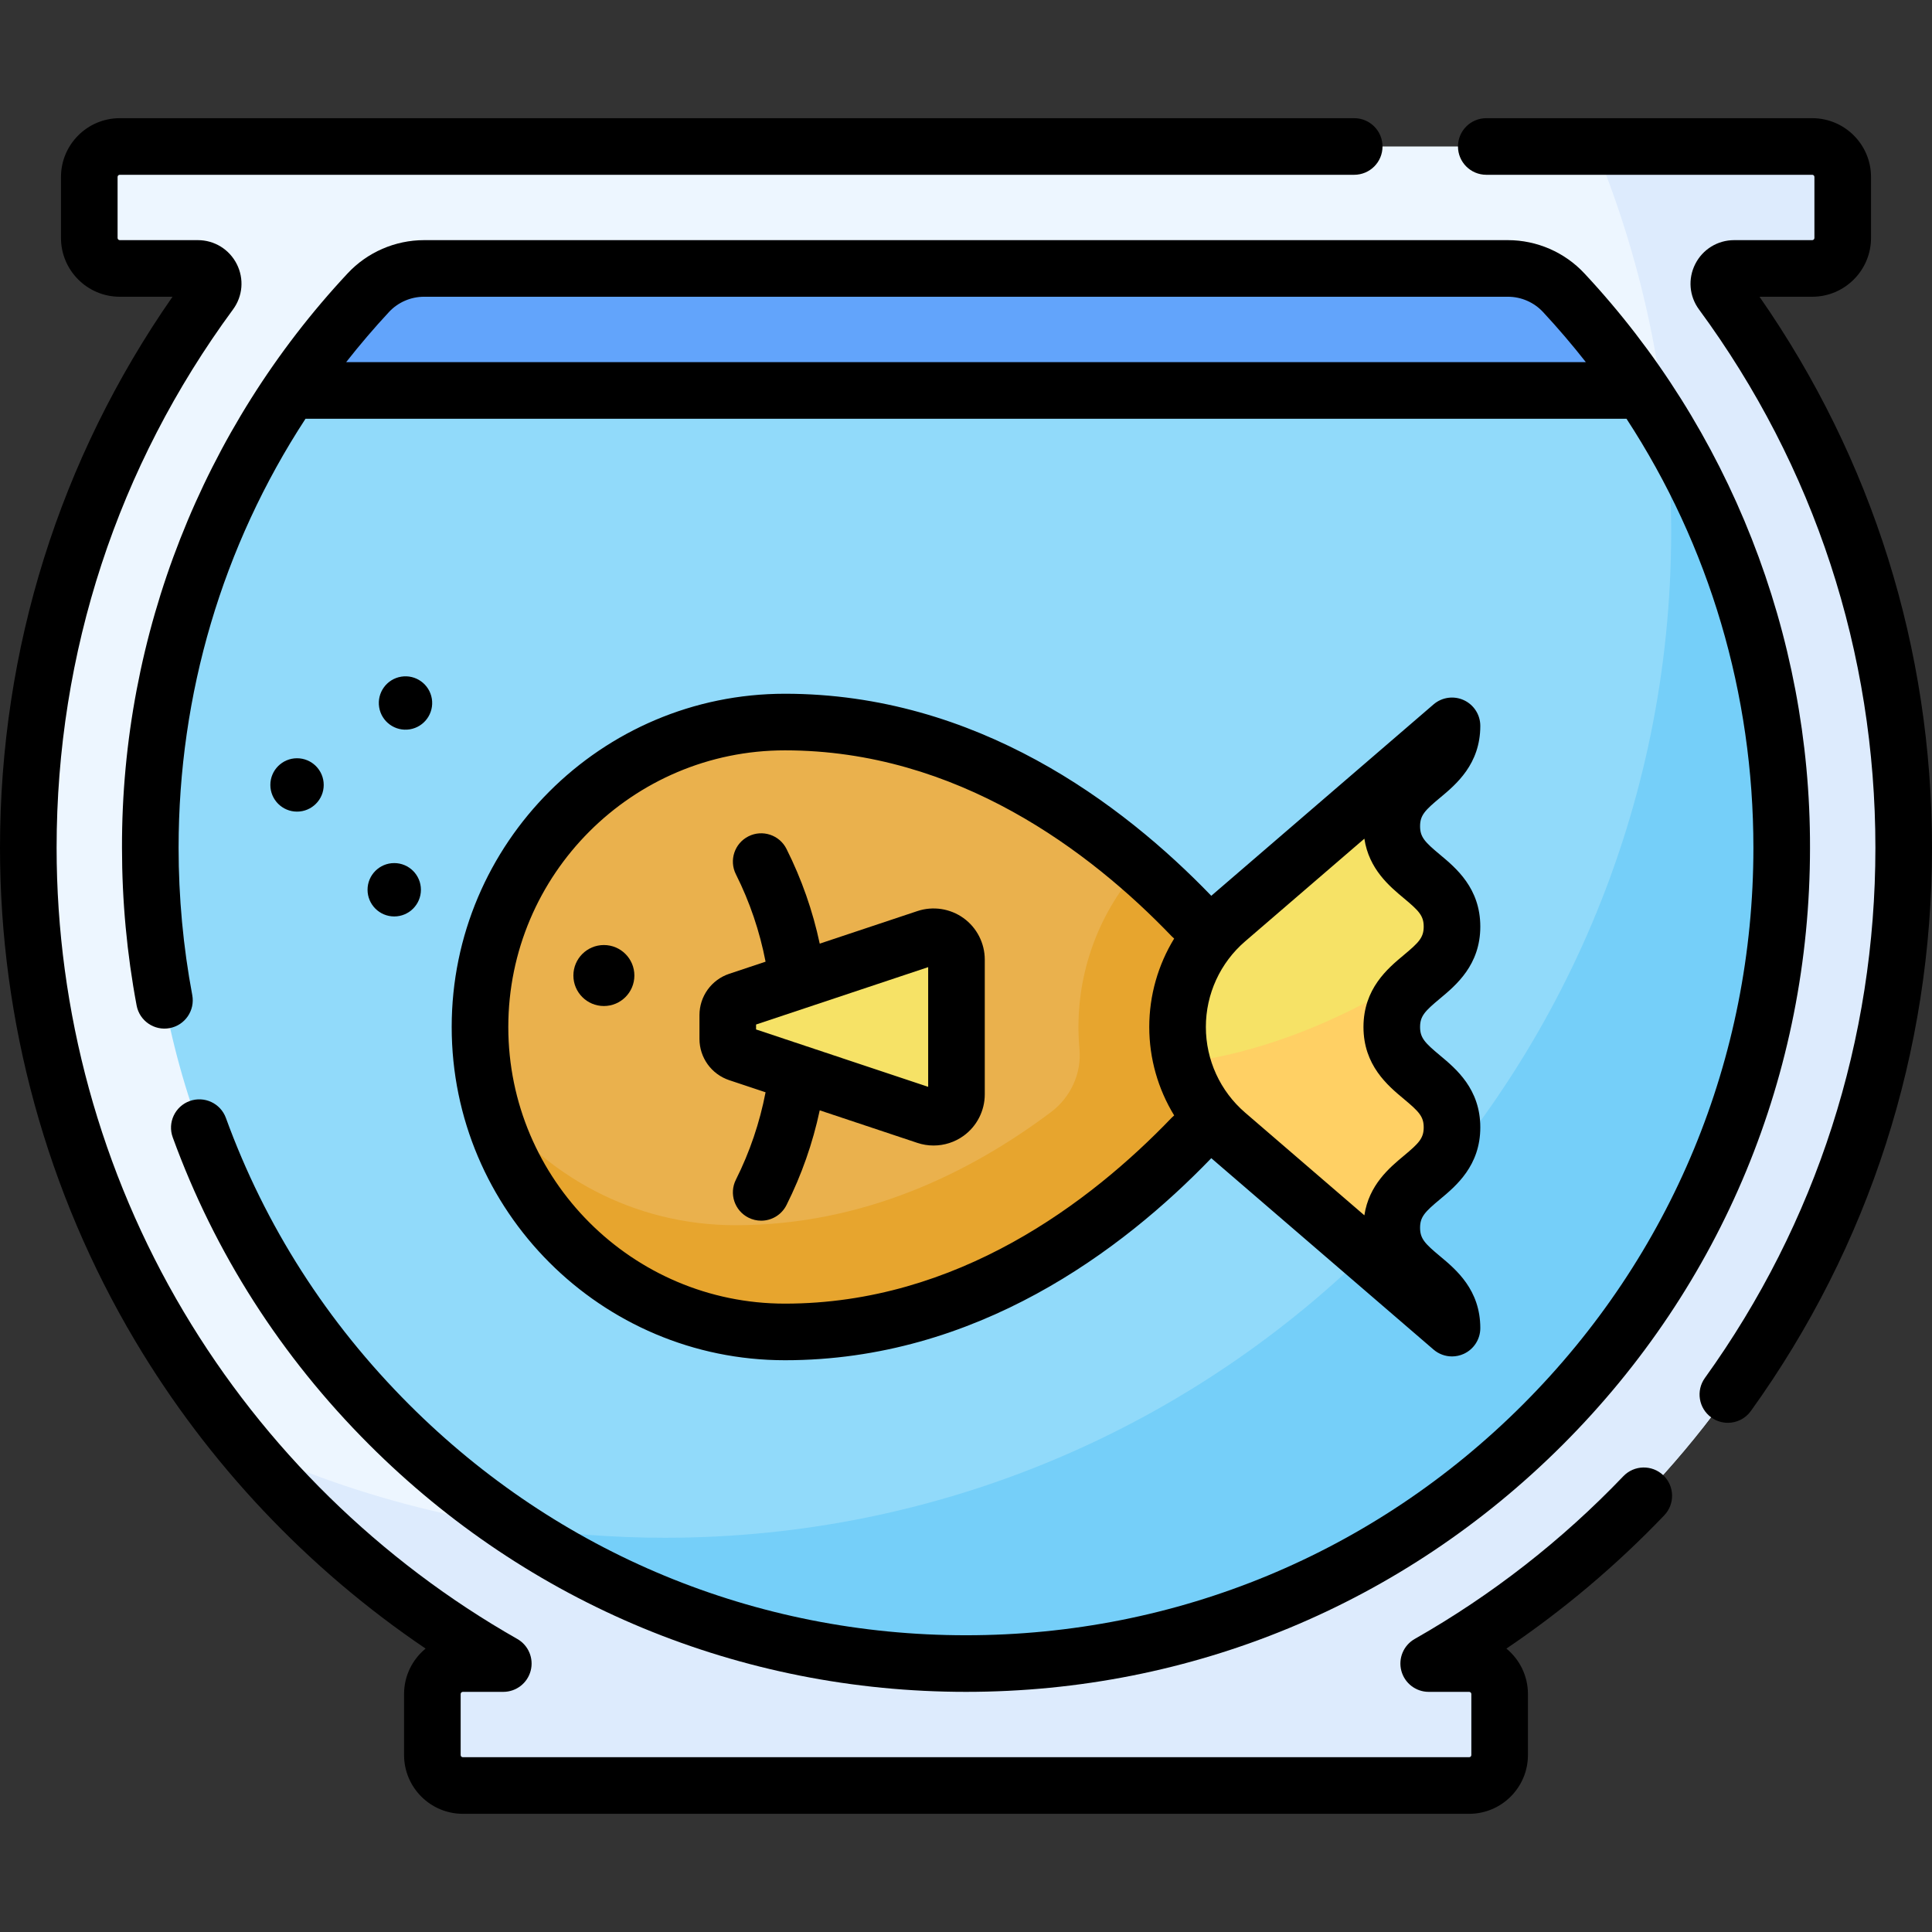
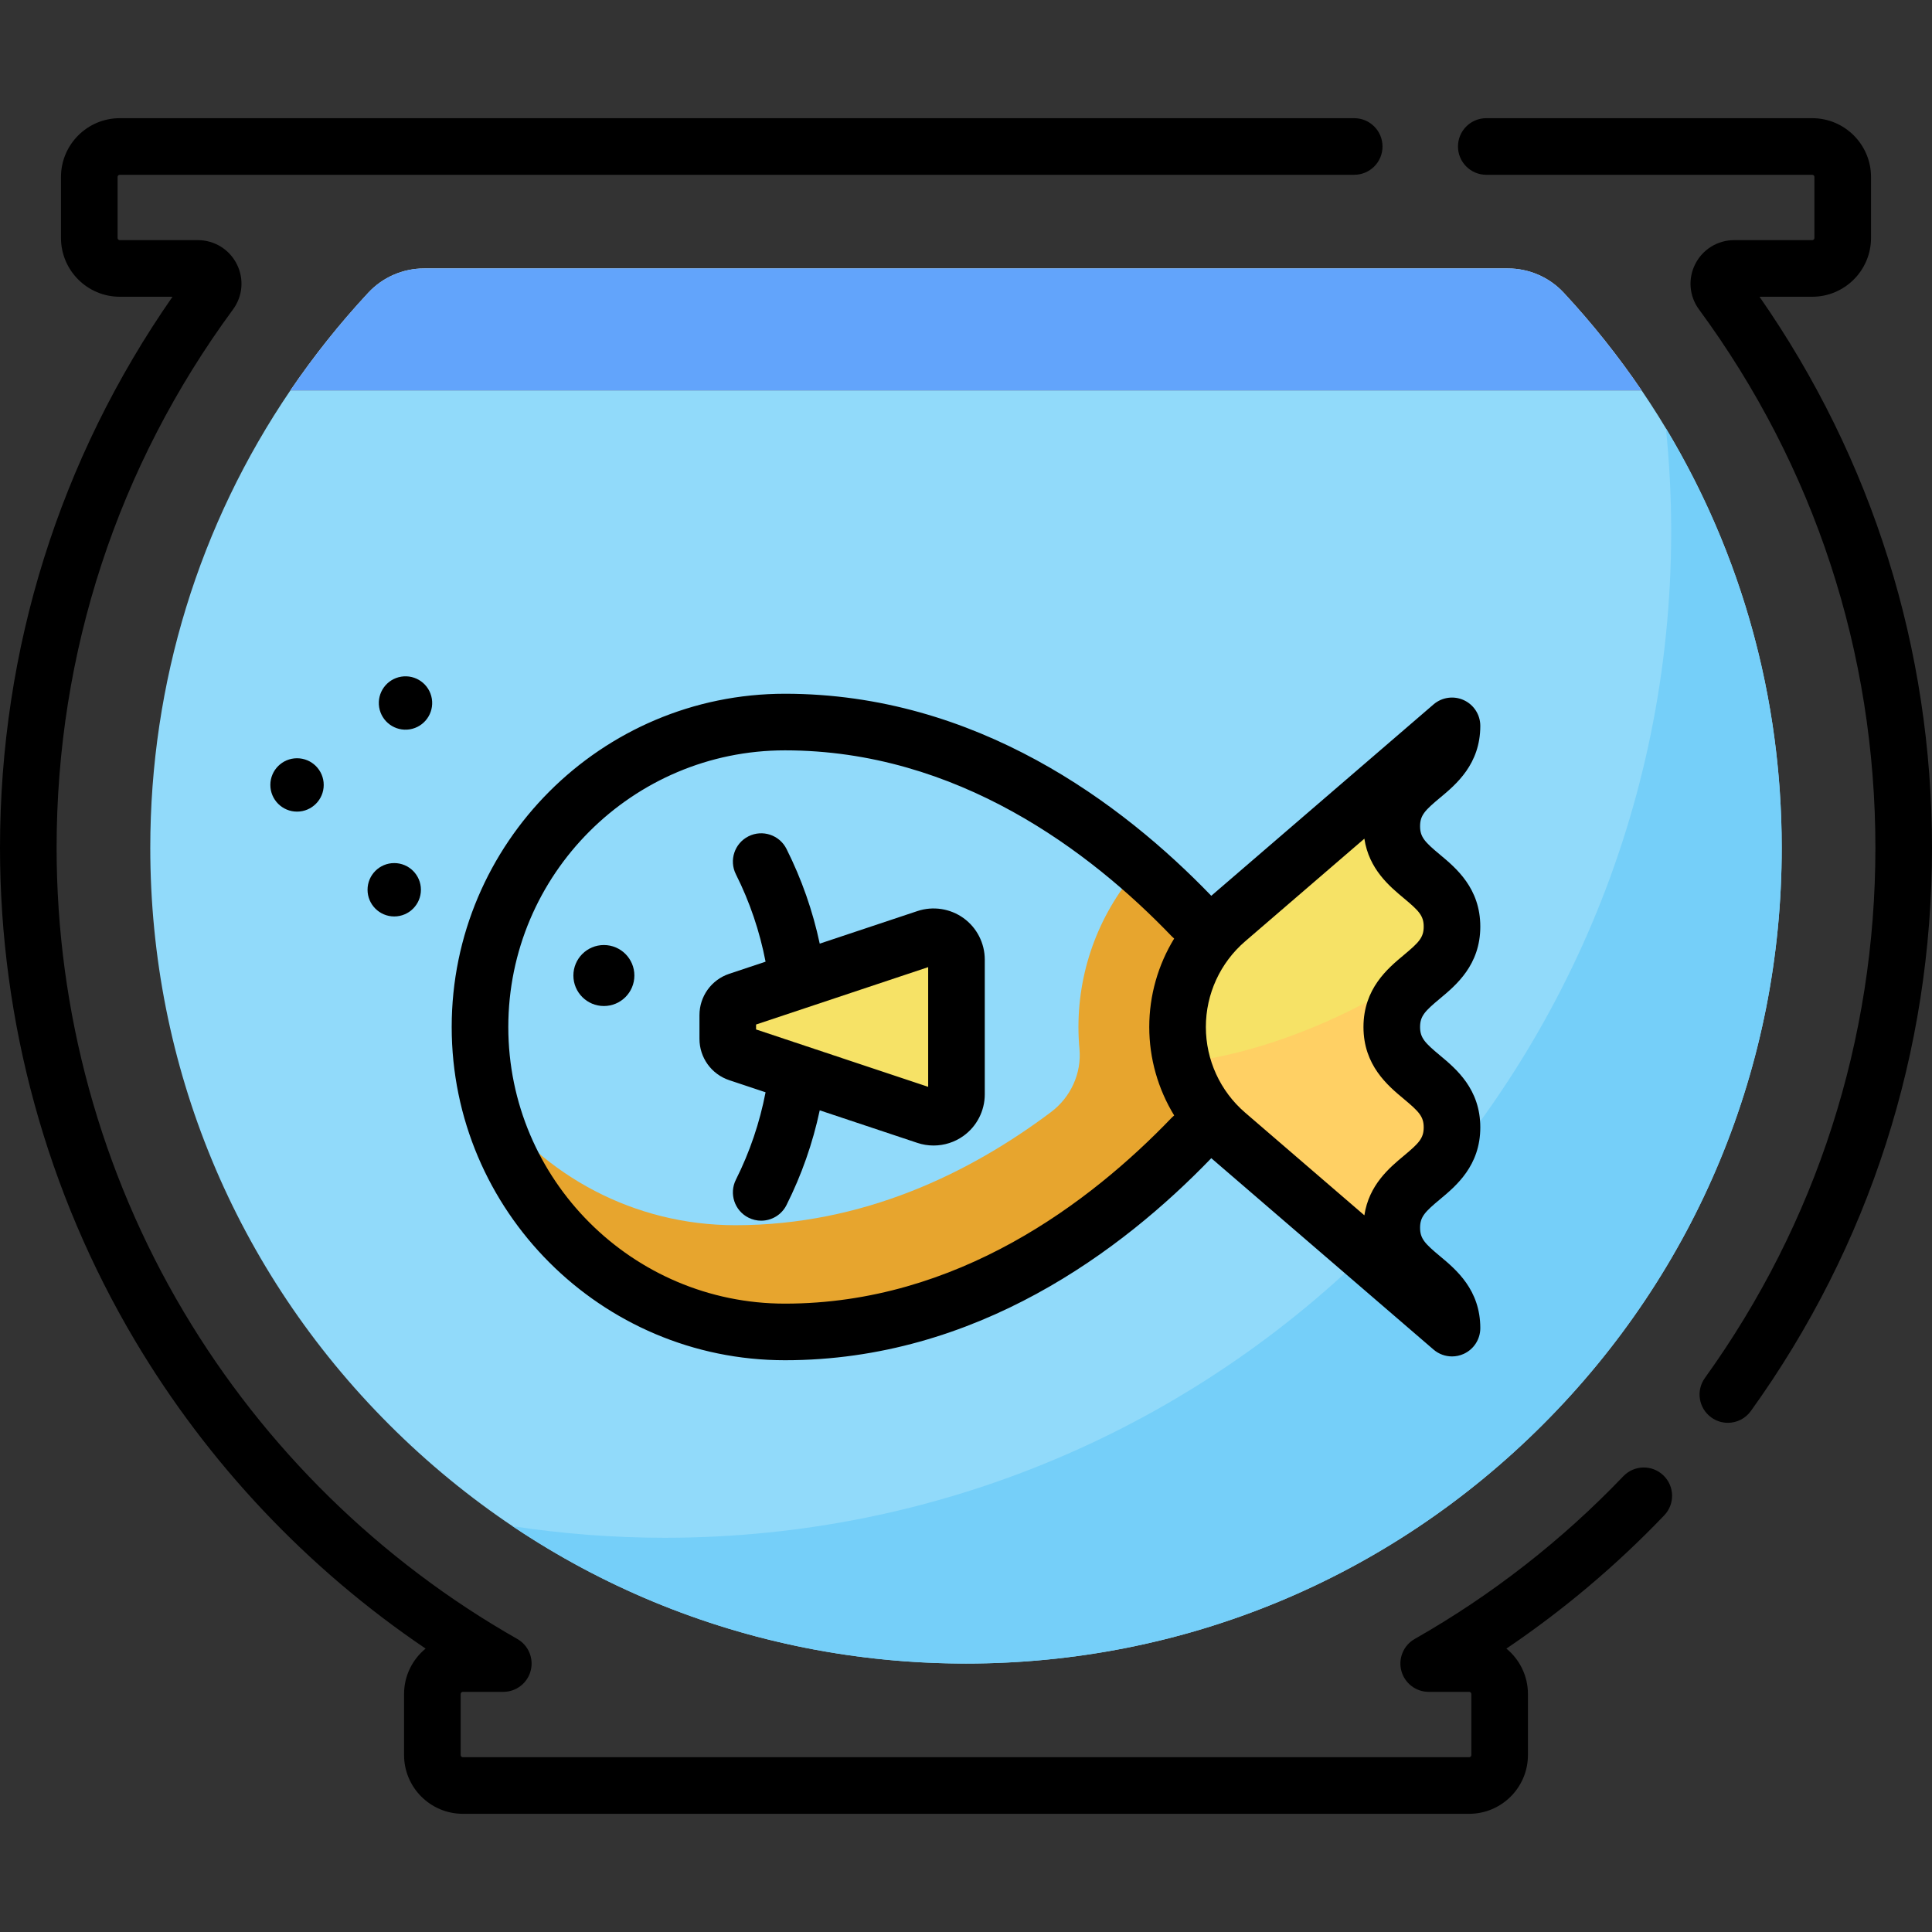
<svg xmlns="http://www.w3.org/2000/svg" id="Capa_1" enable-background="new 0 0 512 512" height="150" viewBox="0 0 512 512" width="150">
  <rect x="0" y="0" width="512" height="512" fill="#333333" stroke="none" />
  <g>
    <g>
-       <path d="m504.5 224.685c0-55.059-17.907-105.934-48.214-147.123-1.958-2.662-.024-6.422 3.281-6.422h20.689c4.463 0 8.081-3.618 8.081-8.081v-16.163c0-4.463-3.618-8.081-8.081-8.081h-448.512c-4.463 0-8.081 3.618-8.081 8.081v16.163c0 4.463 3.618 8.081 8.081 8.081h20.69c3.304 0 5.239 3.761 3.281 6.422-30.308 41.189-48.215 92.064-48.215 147.123 0 92.648 50.708 173.443 125.877 216.175h-10.719c-4.463 0-8.081 3.618-8.081 8.081v16.163c0 4.463 3.618 8.081 8.081 8.081h266.683c4.463 0 8.081-3.618 8.081-8.081v-16.163c0-4.463-3.618-8.081-8.081-8.081h-10.719c75.17-42.732 125.878-123.527 125.878-216.175z" fill="#edf6ff" />
-     </g>
+       </g>
    <g>
-       <path d="m504.5 224.685c0-55.059-17.907-105.934-48.214-147.123-1.958-2.662-.024-6.422 3.281-6.422h20.689c4.463 0 8.081-3.618 8.081-8.081v-16.163c0-4.463-3.618-8.081-8.081-8.081h-57.607c13.317 32.132 20.549 67.423 20.22 104.446-1.298 145.99-120.924 264.396-266.92 264.263-39.785-.036-77.521-8.799-111.422-24.454 19.199 23.18 42.521 42.823 68.85 57.79h-10.719c-4.463 0-8.081 3.618-8.081 8.081v16.163c0 4.463 3.618 8.081 8.081 8.081h266.683c4.463 0 8.081-3.618 8.081-8.081v-16.163c0-4.463-3.618-8.081-8.081-8.081h-10.719c75.17-42.732 125.878-123.527 125.878-216.175z" fill="#ddebfd" />
-     </g>
+       </g>
    <g>
      <path d="m76.95 103.465c-24.137 35.492-37.125 77.355-37.125 121.22 0 57.743 22.486 112.028 63.316 152.859 40.831 40.83 95.117 63.316 152.859 63.316s112.028-22.486 152.859-63.316c40.83-40.83 63.316-95.116 63.316-152.859 0-43.865-12.988-85.728-37.125-121.22z" fill="#91dafa" />
    </g>
    <g>
      <path d="m441.489 113.525c.915 8.981 1.391 18.093 1.391 27.316 0 147.285-119.398 266.683-266.683 266.683-13.723 0-27.196-1.062-40.36-3.064 35.264 23.677 76.735 36.4 120.163 36.4 57.742 0 112.028-22.486 152.859-63.316 40.83-40.83 63.316-95.116 63.316-152.859 0-39.787-10.687-77.927-30.686-111.16z" fill="#75cff9" />
    </g>
    <g>
      <path d="m97.597 77.575c-7.591 8.165-14.48 16.821-20.647 25.89h358.1c-6.167-9.069-13.055-17.726-20.647-25.89-3.82-4.108-9.185-6.435-14.795-6.435h-287.216c-5.61 0-10.975 2.327-14.795 6.435z" fill="#d3effd" />
    </g>
    <g>
      <path d="m97.597 77.575c-7.591 8.165-14.48 16.821-20.647 25.89h358.1c-6.167-9.069-13.055-17.726-20.647-25.89-3.82-4.108-9.185-6.435-14.795-6.435h-287.216c-5.61 0-10.975 2.327-14.795 6.435z" fill="#62a4fb" />
    </g>
    <g>
      <g>
-         <path d="m339.338 272.163s-49.498 80.813-131.321 80.813c-44.632 0-80.813-36.181-80.813-80.813s36.181-80.813 80.813-80.813c81.823 0 131.321 80.813 131.321 80.813z" fill="#eab14d" />
-       </g>
+         </g>
      <g>
        <path d="m208.017 352.976c81.823 0 131.321-80.813 131.321-80.813s-13.228-21.592-37.306-42.454c-10.386 11.609-16.232 26.675-16.232 42.454 0 1.946.091 3.88.268 5.798.601 6.501-2.332 12.84-7.552 16.76-21.554 16.184-49.832 29.971-83.63 29.971-26.874 0-50.67-13.129-65.363-33.311 8.625 35.35 40.487 61.595 78.494 61.595z" fill="#e7a52e" />
      </g>
      <g>
        <path d="m325.077 300.541 59.719 51.424c0-13.3-15.962-13.3-15.962-26.601 0-13.3 15.962-13.3 15.962-26.6 0-13.301-15.962-13.301-15.962-26.602s15.962-13.301 15.962-26.602c0-13.3-15.962-13.3-15.962-26.6s15.962-13.3 15.962-26.601l-59.719 51.424c-8.262 7.114-13.013 17.476-13.013 28.378 0 10.904 4.751 21.266 13.013 28.38z" fill="#f6e266" />
      </g>
      <g>
        <path d="m384.796 298.764c0-13.301-15.962-13.301-15.962-26.602 0-10.364 9.689-12.654 13.969-19.451-5.578 4.084-11.651 7.967-18.155 11.538-17.754 9.749-35.753 15.58-51.354 17.395 1.906 7.277 5.97 13.891 11.782 18.896l59.719 51.424c0-13.3-15.962-13.3-15.962-26.601.001-13.298 15.963-13.298 15.963-26.599z" fill="#ffd064" />
      </g>
      <g>
        <path d="m245.497 295.768-49.869-16.623c-1.65-.55-2.763-2.094-2.763-3.833v-6.297c0-1.739 1.113-3.283 2.763-3.833l49.869-16.623c3.925-1.308 7.978 1.613 7.978 5.75v35.71c0 4.136-4.053 7.057-7.978 5.749z" fill="#f6e266" />
      </g>
    </g>
    <g>
      <path d="m430.2 391.216c-16.258 16.999-34.859 31.508-55.287 43.124-2.959 1.683-4.414 5.146-3.544 8.437s3.848 5.583 7.251 5.583h10.72c.32 0 .58.26.58.58v16.16c0 .325-.255.58-.58.58h-266.68c-.325 0-.58-.255-.58-.58v-16.16c0-.32.261-.58.58-.58h10.72c3.404 0 6.381-2.292 7.251-5.583s-.585-6.755-3.545-8.437c-36.411-20.698-66.976-50.673-88.389-86.683-22.045-37.074-33.697-79.599-33.697-122.977 0-51.762 16.166-101.098 46.748-142.671 2.589-3.514 2.973-8.12 1.002-12.02-1.979-3.916-5.934-6.349-10.32-6.349h-20.69c-.32 0-.58-.26-.58-.58v-16.16c0-.325.255-.58.58-.58h327.14c4.143 0 7.5-3.358 7.5-7.5s-3.357-7.5-7.5-7.5h-327.14c-8.591 0-15.58 6.989-15.58 15.58v16.16c0 8.591 6.989 15.58 15.58 15.58h13.975c-29.931 42.988-45.715 93.333-45.715 146.04 0 46.075 12.381 91.25 35.805 130.643 19.347 32.536 45.729 60.433 76.985 81.57-3.484 2.86-5.71 7.198-5.71 12.046v16.16c0 8.591 6.989 15.58 15.58 15.58h266.68c8.591 0 15.58-6.989 15.58-15.58v-16.16c0-4.848-2.226-9.185-5.708-12.045 15.139-10.233 29.155-22.06 41.828-35.312 2.863-2.993 2.758-7.741-.236-10.604-2.994-2.862-7.742-2.755-10.604.238z" />
      <path d="m466.285 78.64h13.975c8.591 0 15.58-6.989 15.58-15.58v-16.16c0-8.591-6.989-15.58-15.58-15.58h-86.38c-4.143 0-7.5 3.358-7.5 7.5s3.357 7.5 7.5 7.5h86.38c.325 0 .58.255.58.58v16.16c0 .32-.26.58-.58.58h-20.69c-4.387 0-8.341 2.433-10.32 6.349-1.971 3.9-1.587 8.506.999 12.016 30.585 41.577 46.751 90.913 46.751 142.675 0 50.813-15.626 99.397-45.188 140.5-2.418 3.363-1.653 8.05 1.71 10.468 1.325.953 2.855 1.412 4.373 1.412 2.331 0 4.629-1.084 6.095-3.121 31.408-43.67 48.01-95.283 48.01-149.259 0-52.707-15.781-103.048-45.715-146.04z" />
-       <path d="m50.254 291.792c-3.893 1.417-5.898 5.722-4.48 9.614 11.164 30.655 28.681 58.054 52.062 81.437 42.249 42.249 98.42 65.517 158.164 65.517s115.915-23.268 158.164-65.517c42.242-42.242 65.506-98.413 65.506-158.163.145-56.551-21.41-111.13-59.774-152.211-5.216-5.611-12.61-8.829-20.288-8.829h-287.215c-7.678 0-15.072 3.218-20.287 8.828-38.367 41.084-59.919 95.659-59.776 152.212 0 14.046 1.305 28.108 3.879 41.796.766 4.071 4.695 6.753 8.757 5.984 4.071-.765 6.751-4.686 5.985-8.757-2.403-12.776-3.621-25.905-3.621-39.023 0-40.757 11.616-79.982 33.635-113.71h350.07c22.019 33.728 33.635 72.953 33.635 113.71 0 55.744-21.704 108.147-61.113 147.557-39.415 39.416-91.82 61.123-147.557 61.123s-108.142-21.707-147.557-61.123c-21.823-21.824-38.166-47.381-48.576-75.963-1.417-3.892-5.722-5.899-9.613-4.482zm41.482-195.822c3.604-4.584 7.394-9.03 11.354-13.289 2.388-2.568 5.778-4.042 9.302-4.042h287.215c3.523 0 6.914 1.473 9.303 4.042 3.96 4.259 7.75 8.704 11.354 13.288h-328.528z" />
      <path d="m381.616 211.422c4.253-3.543 10.68-8.899 10.68-19.062 0-2.932-1.709-5.595-4.374-6.817-2.663-1.221-5.798-.779-8.02 1.134l-58.899 50.718c-23.627-24.517-62.306-53.545-112.986-53.545-48.696 0-88.313 39.617-88.313 88.313s39.617 88.313 88.313 88.313c50.68 0 89.359-29.028 112.986-53.545l58.899 50.718c1.388 1.196 3.132 1.817 4.895 1.817 1.06 0 2.125-.224 3.125-.683 2.665-1.222 4.374-3.885 4.374-6.817 0-10.163-6.427-15.519-10.68-19.062-3.992-3.326-5.282-4.645-5.282-7.539s1.29-4.212 5.282-7.539c4.253-3.543 10.68-8.899 10.68-19.062 0-10.164-6.427-15.519-10.68-19.062-3.992-3.326-5.282-4.645-5.282-7.539s1.29-4.213 5.282-7.539c4.253-3.544 10.68-8.899 10.68-19.062s-6.427-15.519-10.68-19.062c-3.992-3.326-5.282-4.645-5.282-7.539s1.29-4.213 5.282-7.539zm-70.45 84.177c-.219.182-.433.375-.635.585-21.574 22.486-56.872 49.292-102.514 49.292-40.425 0-73.313-32.888-73.313-73.313s32.889-73.313 73.313-73.313c45.642 0 80.939 26.805 102.514 49.292.202.211.416.403.635.585-4.268 6.981-6.602 15.066-6.602 23.436s2.334 16.455 6.602 23.436zm66.13-50.038c0 2.894-1.29 4.213-5.282 7.539-4.253 3.544-10.68 8.899-10.68 19.062s6.427 15.519 10.68 19.062c3.992 3.326 5.282 4.645 5.282 7.539s-1.29 4.212-5.282 7.539c-3.768 3.139-9.241 7.7-10.441 15.767l-31.602-27.212c-6.613-5.695-10.406-13.967-10.406-22.695s3.793-17 10.406-22.695l31.602-27.212c1.2 8.067 6.674 12.628 10.441 15.767 3.992 3.327 5.282 4.645 5.282 7.539z" />
      <circle cx="160.035" cy="258.525" r="8.081" />
      <path d="m255.343 243.307c-3.525-2.541-8.09-3.238-12.218-1.864l-25.89 8.63c-1.852-8.7-4.8-17.113-8.808-25.104-1.857-3.702-6.362-5.199-10.067-3.341-3.702 1.857-5.198 6.364-3.341 10.066 3.687 7.349 6.31 15.12 7.864 23.162l-9.626 3.209c-4.721 1.573-7.893 5.973-7.893 10.949v6.297c0 4.977 3.172 9.376 7.891 10.949l9.628 3.209c-1.554 8.042-4.177 15.812-7.864 23.162-1.857 3.702-.361 8.209 3.341 10.066 1.08.542 2.227.798 3.357.798 2.747 0 5.394-1.516 6.71-4.139 4.008-7.991 6.956-16.403 8.808-25.104l25.89 8.63h.001c1.394.465 2.838.692 4.276.692 2.816 0 5.606-.874 7.94-2.557 3.526-2.542 5.632-6.654 5.632-11.001v-35.71c.001-4.345-2.105-8.458-5.631-10.999zm-9.368 44.714-45.609-15.203v-1.311l45.609-15.203z" />
      <path d="m85.788 208.017c0-3.905-3.166-7.071-7.071-7.071s-7.071 3.166-7.071 7.071 3.166 7.071 7.071 7.071 7.071-3.165 7.071-7.071z" />
      <ellipse cx="107.506" cy="186.299" rx="7.071" ry="7.071" transform="matrix(.987 -.16 .16 .987 -28.454 19.626)" />
      <path d="m97.405 235.797c0 3.905 3.166 7.071 7.071 7.071s7.071-3.166 7.071-7.071-3.166-7.071-7.071-7.071-7.071 3.165-7.071 7.071z" />
    </g>
  </g>
</svg>